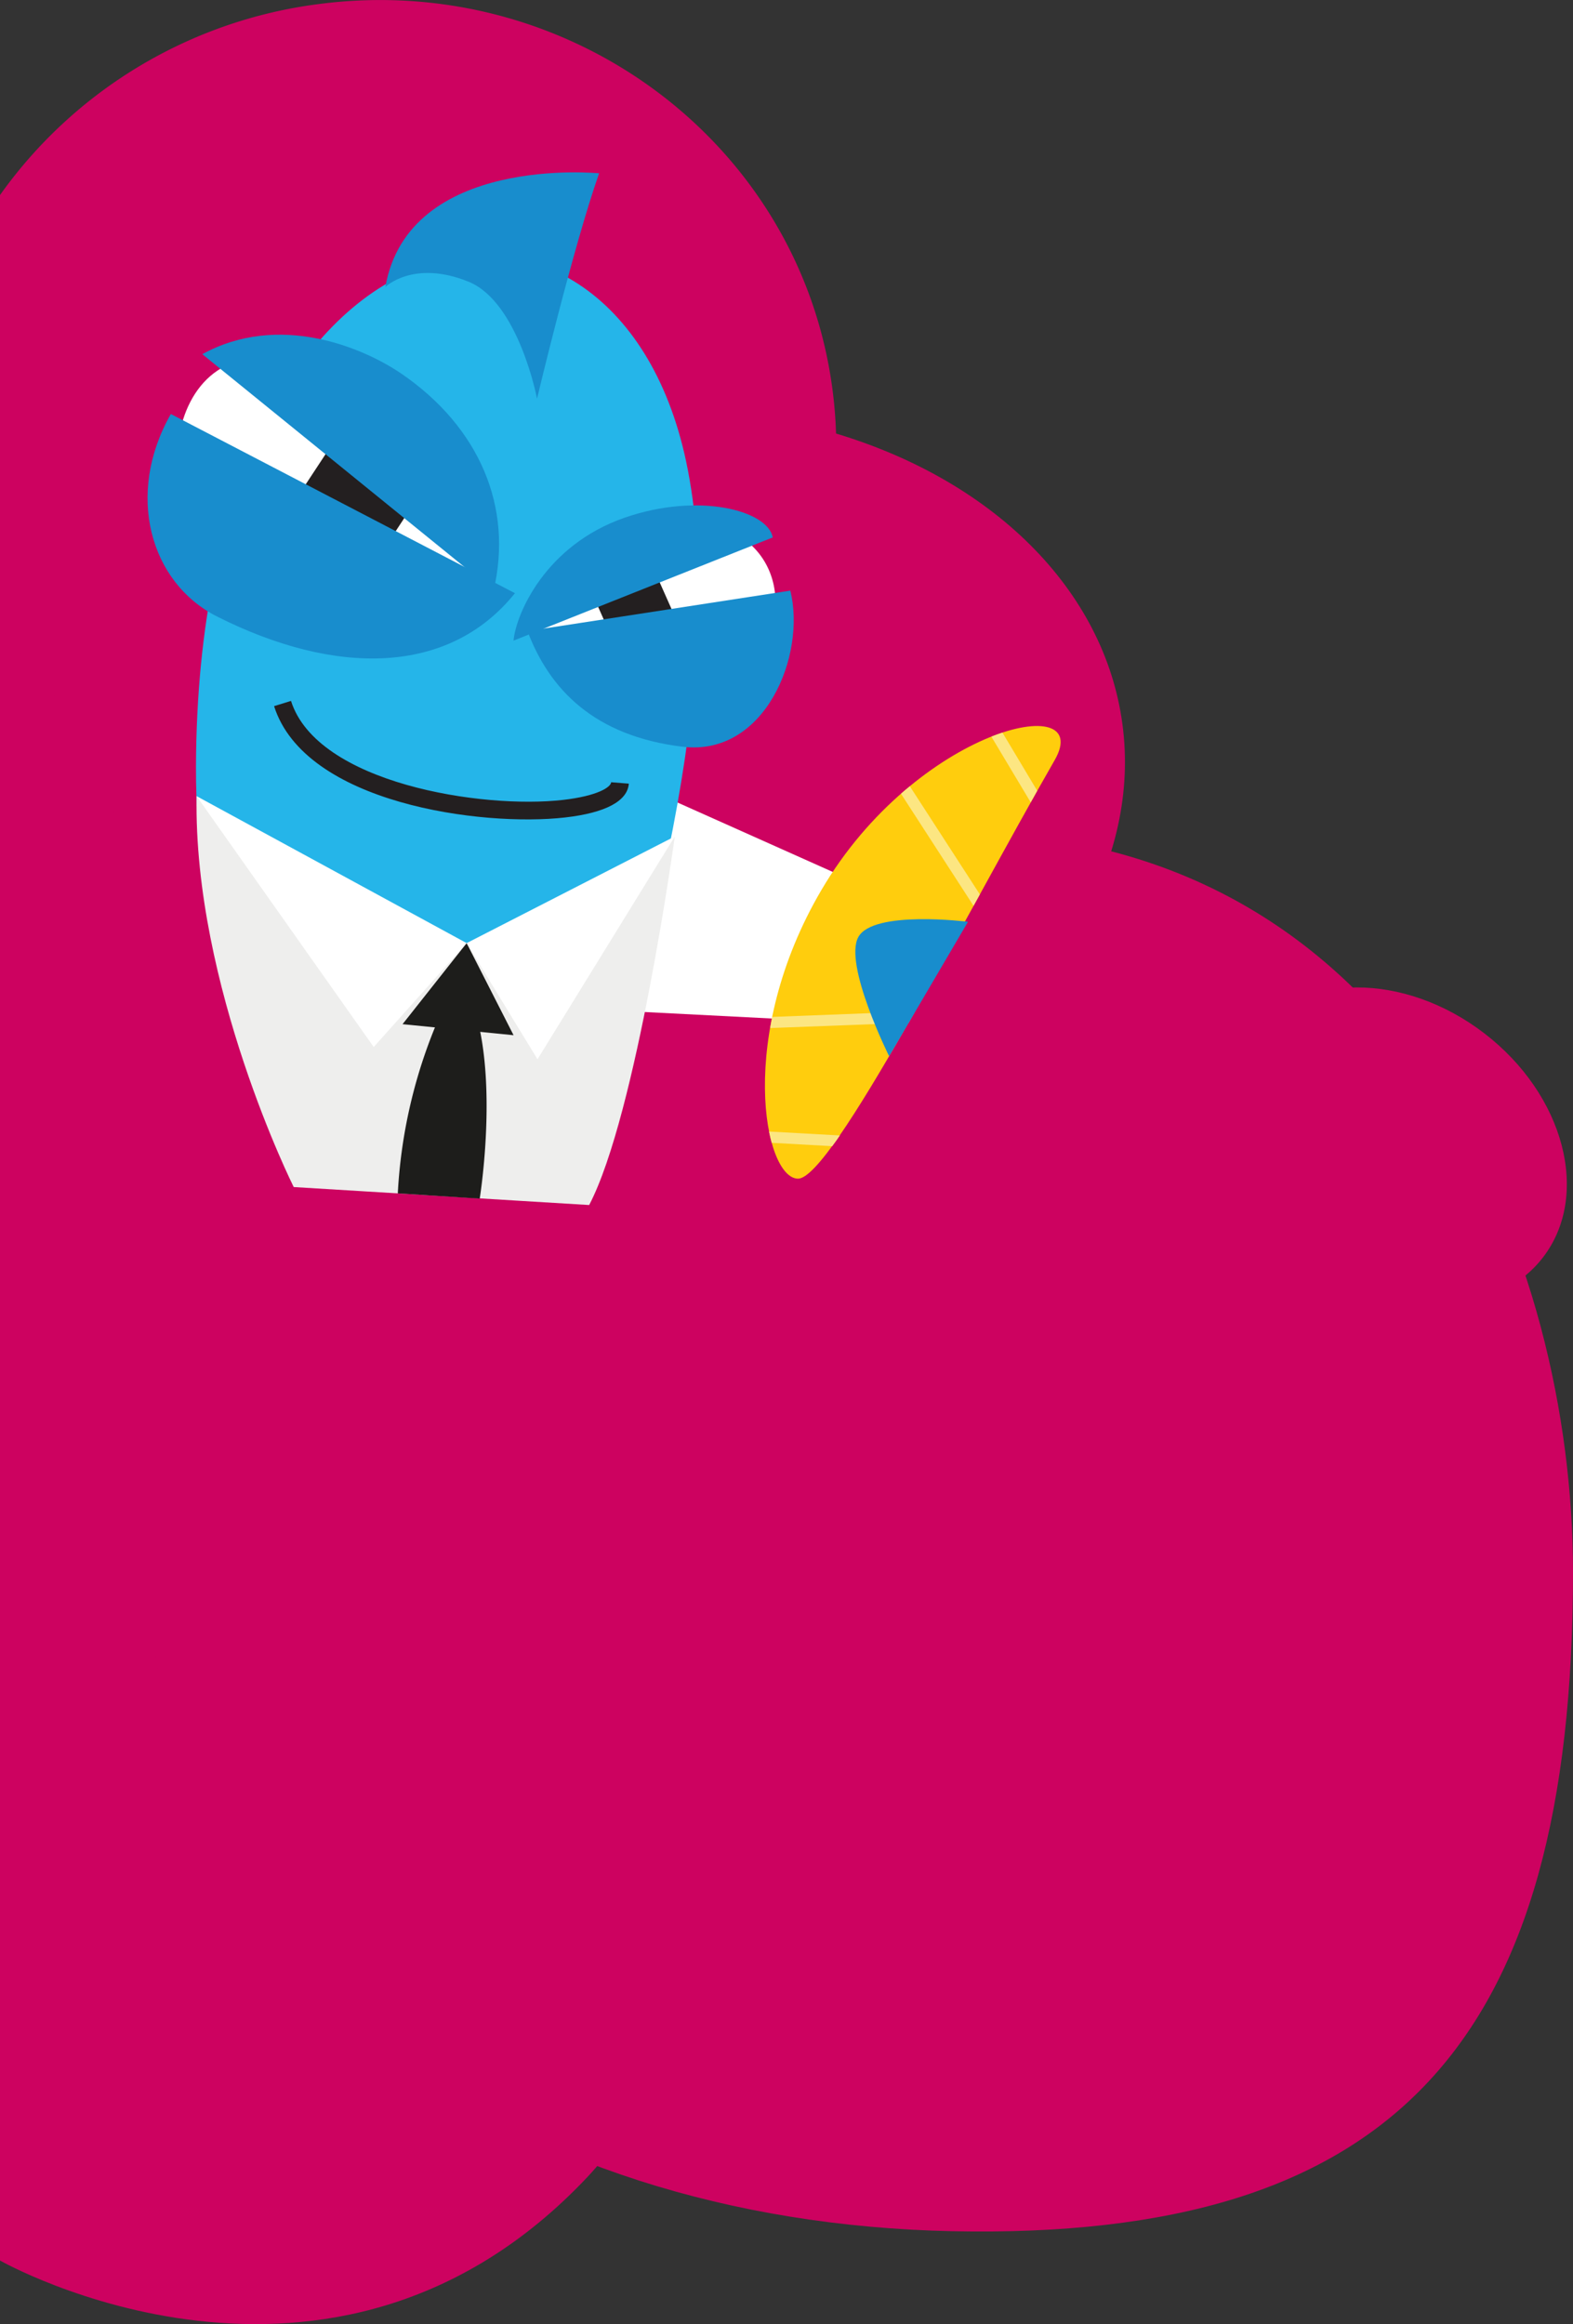
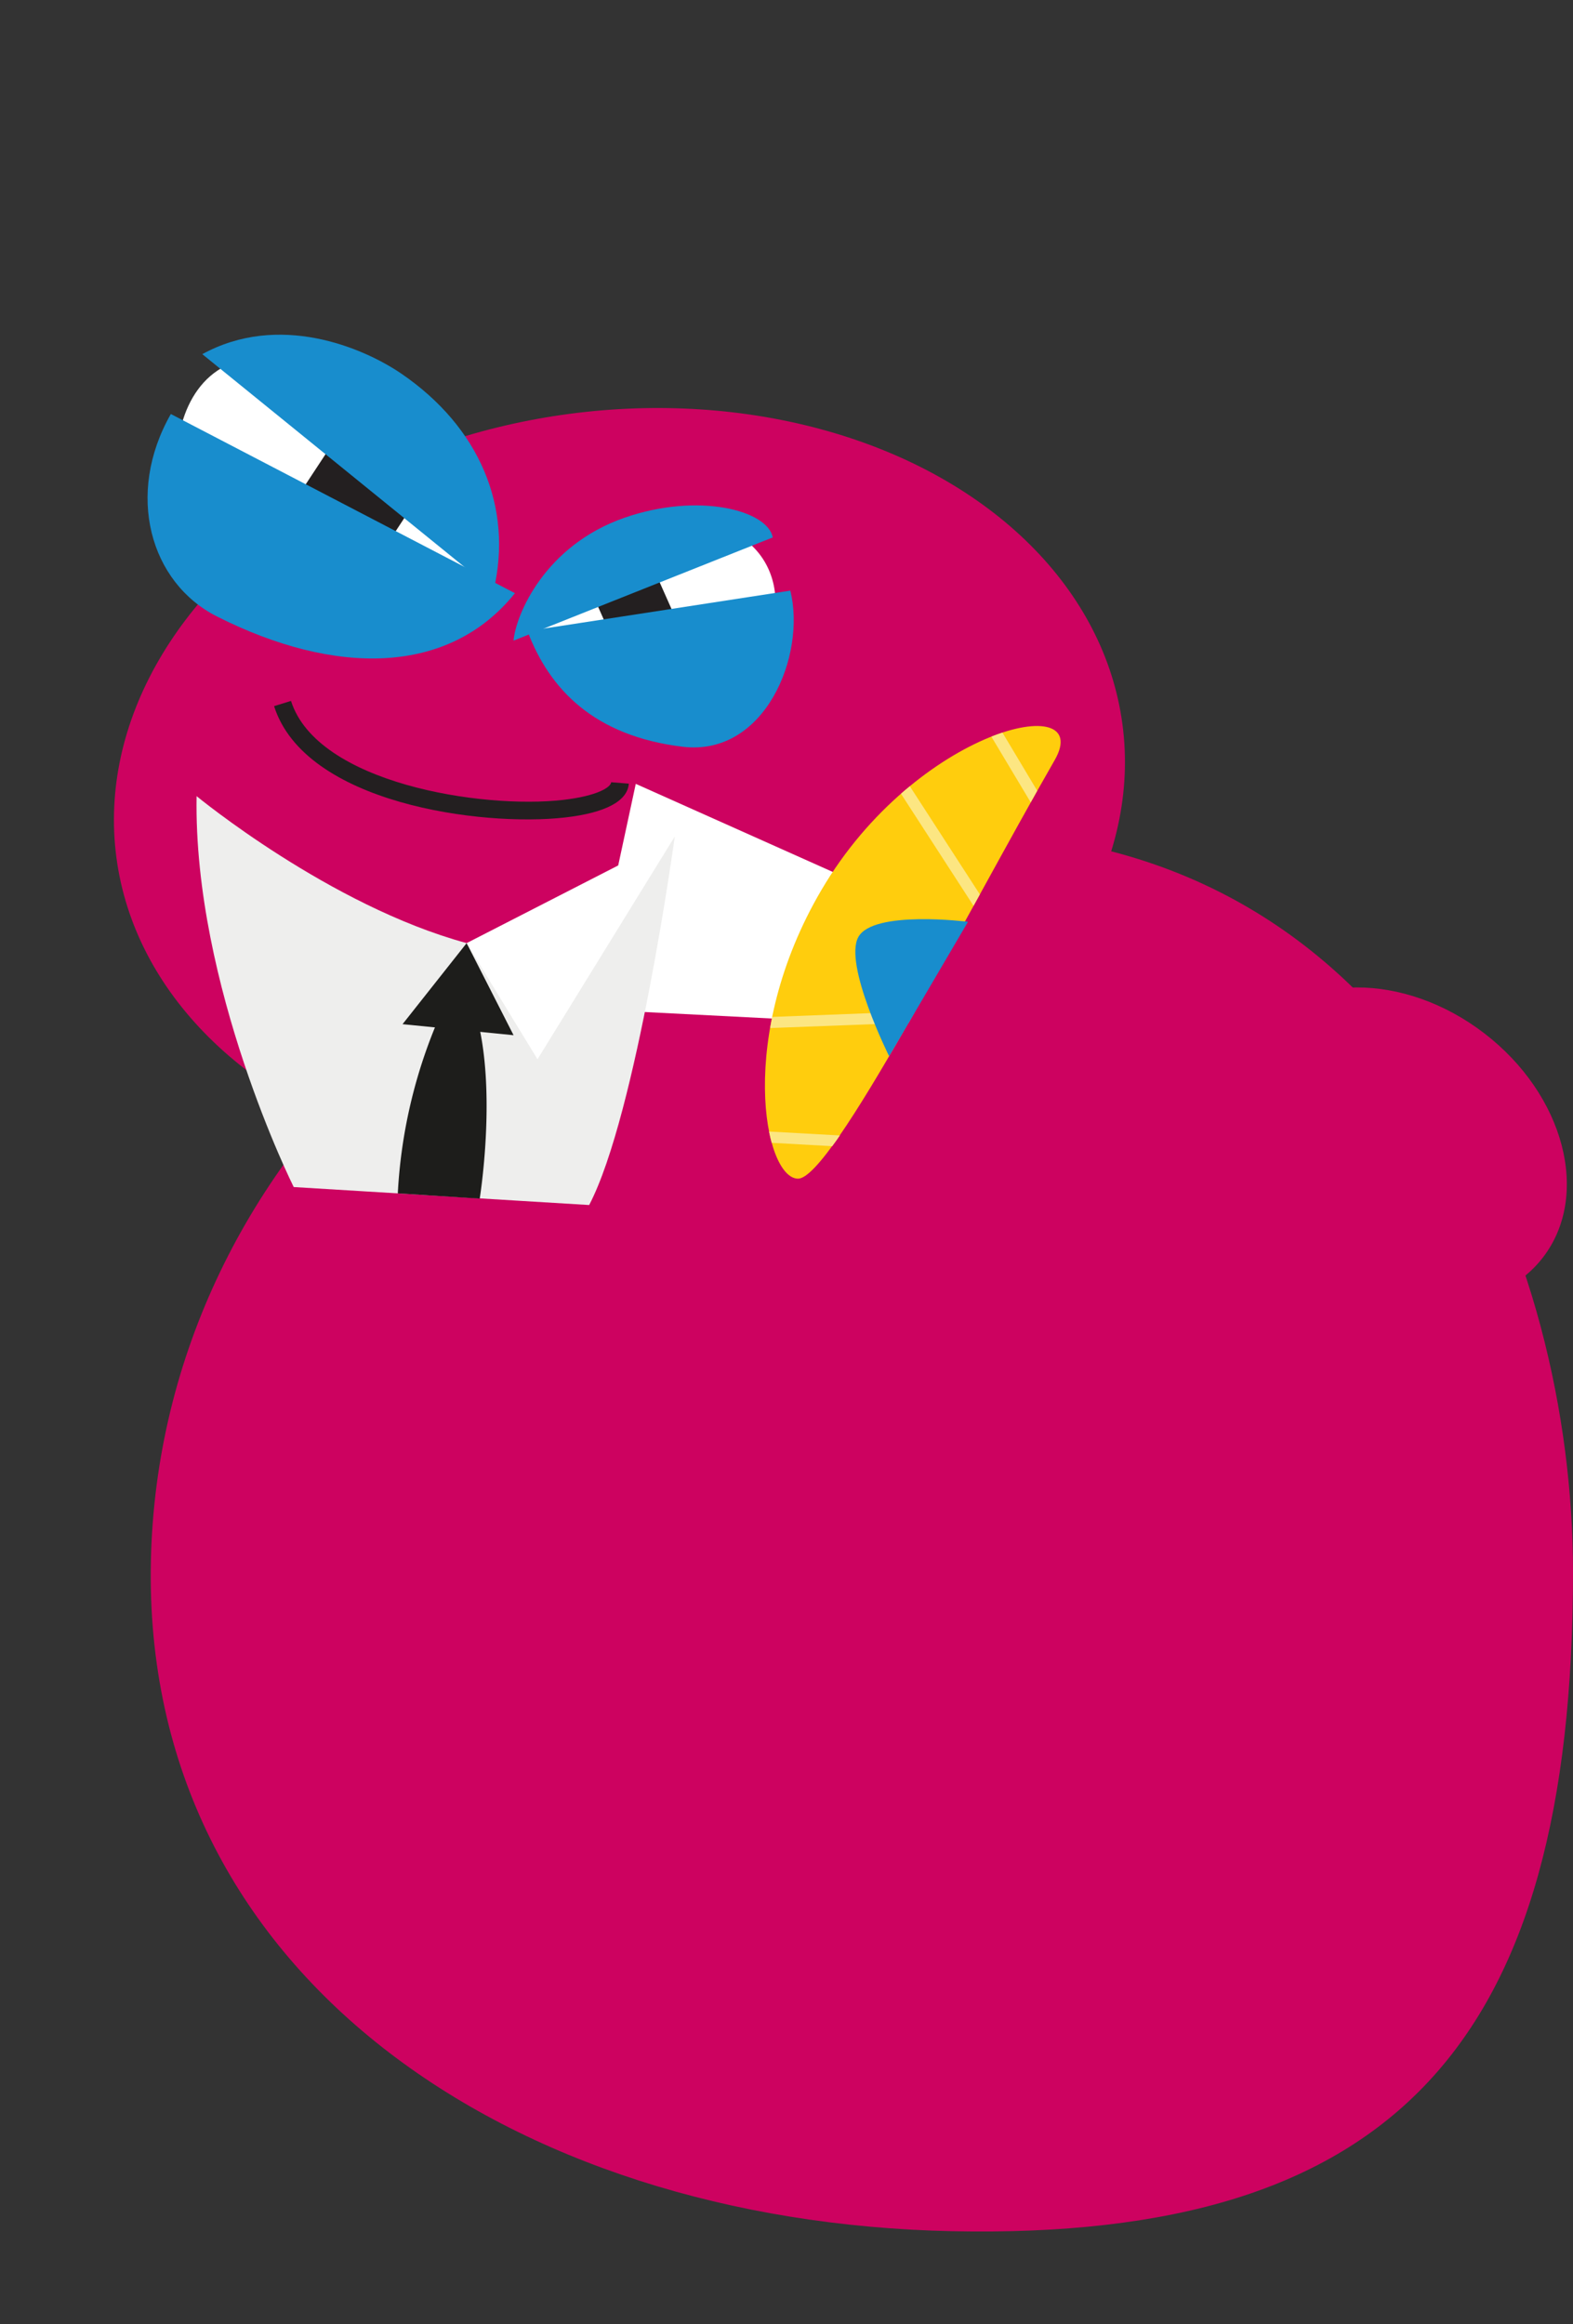
<svg xmlns="http://www.w3.org/2000/svg" viewBox="0 0 301.08 444.66" width="301.08" height="444.66">
  <rect x="0" y="0" width="301.08" height="444.66" fill="#333333" stroke="none" />
  <defs>
    <style>.cls-1{fill:#cd0260;}.cls-2{fill:#fff;}.cls-3{fill:#25b5e9;}.cls-4{fill:#188dcd;}.cls-5{fill:#231f20;}.cls-6{fill:#ffcd0d;}.cls-7{fill:#fce682;}.cls-8{fill:#eeeeed;}.cls-9{fill:#1d1d1b;}</style>
  </defs>
  <title>stan-sa-obcanom</title>
  <g id="Layer_2" data-name="Layer 2">
    <g id="Layer_1-2" data-name="Layer 1">
-       <path class="cls-1" d="M159.33,74.44c-6.21-47-50.28-80-98.42-73.65A88.63,88.63,0,0,0,0,37.32v98.15a88.18,88.18,0,0,0,83.41,35.65C131.55,164.76,165.55,121.47,159.33,74.44Z" />
-       <path class="cls-1" d="M0,120V432.49s63.39,36.05,112.41-15.95C183.27,341.38,0,120,0,120Z" />
      <ellipse class="cls-1" cx="118.58" cy="151.33" rx="97.12" ry="72.79" transform="translate(-18.8 16.83) rotate(-7.52)" />
      <path class="cls-1" d="M301.08,300.71c0-59.45-31.2-139.73-115.88-141.5S30.54,219.89,28.88,298.71s68.65,126.4,153.33,128.17S301.08,390.89,301.08,300.71Z" />
      <path class="cls-2" d="M69.18,116.67" />
      <polyline class="cls-2" points="121.69 149.97 175.05 173.82 167.56 195.88 112.41 193.06" />
-       <path class="cls-3" d="M131.31,88.21c8,37.49-5.56,92.31-20.9,137.79-1.08,3.19-44.82,2.67-50.9-8.9-13.08-24.92-22.08-39.21-22-70.39C37.89,35.76,117.49,23.53,131.31,88.21Z" />
-       <path class="cls-4" d="M102.79,76.27s6.91-29,11.88-43.11c0,0-36.45-3.65-40.91,21.74,0,0,5.39-5.28,15.93-1C99.28,57.81,102.79,76.27,102.79,76.27Z" />
      <path class="cls-5" d="M55.7,134.1l-3.24,1c5.91,18.64,39.77,23.12,55.71,21.3,7.71-.88,11.93-3.12,12.19-6.47l-3.38-.27c-.07.94-2.58,2.62-9.2,3.38C92.27,154.83,60.7,149.87,55.7,134.1Z" />
      <path class="cls-2" d="M148.4,116.43c-1.2,17.58-4.27,16.53-8.53,19.12-10.61,6.47-27.89-6-34.77-12.22s3.54-10.19,16.78-18.77C136.68,95,149.23,104.16,148.4,116.43Z" />
      <line class="cls-2" x1="119.82" y1="112.51" x2="124.39" y2="122.8" />
      <rect class="cls-5" x="115.77" y="112.03" width="12.67" height="11.26" transform="translate(-37.25 59.69) rotate(-23.95)" />
      <path class="cls-4" d="M130.66,142.87c-16.95-2.05-25.5-11-29.7-22.13L151.27,113C154.35,125.37,146.41,144.78,130.66,142.87Z" />
      <path class="cls-4" d="M119.55,99.05c-15.23,5.29-20.8,18.49-21.26,23.52l49.62-19.75C146.92,97.64,133.7,94.14,119.55,99.05Z" />
      <path class="cls-2" d="M67.91,75.67C34.66,52.29,26.37,93,40.58,103.29c14,10.08,7,9.66,19.17,17.31s34.49,4.53,34.52-13.28C94.3,98.67,82.3,85.78,67.91,75.67Z" />
      <line class="cls-2" x1="71.02" y1="91.24" x2="64.41" y2="101.27" />
      <rect class="cls-5" x="61.7" y="86.6" width="12.02" height="19.31" transform="translate(-49.92 99.9) rotate(-56.65)" />
      <path class="cls-4" d="M32.7,79.21c-8.75,15.35-4,32.28,8.86,38.75,22.64,11.41,44.37,11.28,57-4.47Z" />
      <path class="cls-4" d="M38.72,67.76c14.6-8,30.63-1.38,38.15,3.76C91.73,81.71,98.26,97,94.47,113Z" />
      <path class="cls-6" d="M152.71,225.51c-6.47-.16-11.82-27.43,4.5-55.21,18.24-31.06,52.48-38.5,44.66-24.87C184.63,175.44,159.17,225.66,152.71,225.51Z" />
      <path class="cls-7" d="M172.45,151.86l13.89,21.45,1.21-2.19-13.4-20.69C173.58,150.89,173,151.37,172.45,151.86Zm26.08-.57-6.66-11.13c-.69.23-1.39.48-2.12.77l7.53,12.58Zm-39.24,68c.47-.64,1-1.33,1.46-2.05l-13.55-.75c.15.77.32,1.48.51,2.16Zm-11.88-22.6,26.49-1,1.24-2.18-27.32,1.05C147.67,195.24,147.53,196,147.41,196.66Z" />
      <path class="cls-4" d="M185.28,176.36s-18.16-2.3-21,2.93,5.9,22.79,5.9,22.79Z" />
      <path class="cls-8" d="M37.63,152.32s25.48,21,51.69,28.12c0,0,26.38-5.95,39.84-20.41,0,0-7.29,53.17-16.39,70.52l-56.55-3.44S37,188.68,37.63,152.32Z" />
      <polygon class="cls-9" points="89.32 180.44 77.05 195.95 98.3 198.06 89.32 180.44" />
      <path class="cls-9" d="M84.53,193.58a97.43,97.43,0,0,0-8.39,34.74l15.68,1s3.35-20.63-.63-35Z" />
-       <polygon class="cls-2" points="37.63 152.32 71.53 200.32 89.32 180.44 37.63 152.32" />
      <polygon class="cls-2" points="129.16 160.03 102.88 202.66 89.32 180.44 129.16 160.03" />
      <ellipse class="cls-1" cx="267.58" cy="219.25" rx="27.14" ry="35.02" transform="translate(-69.29 297.92) rotate(-52.48)" />
    </g>
  </g>
</svg>